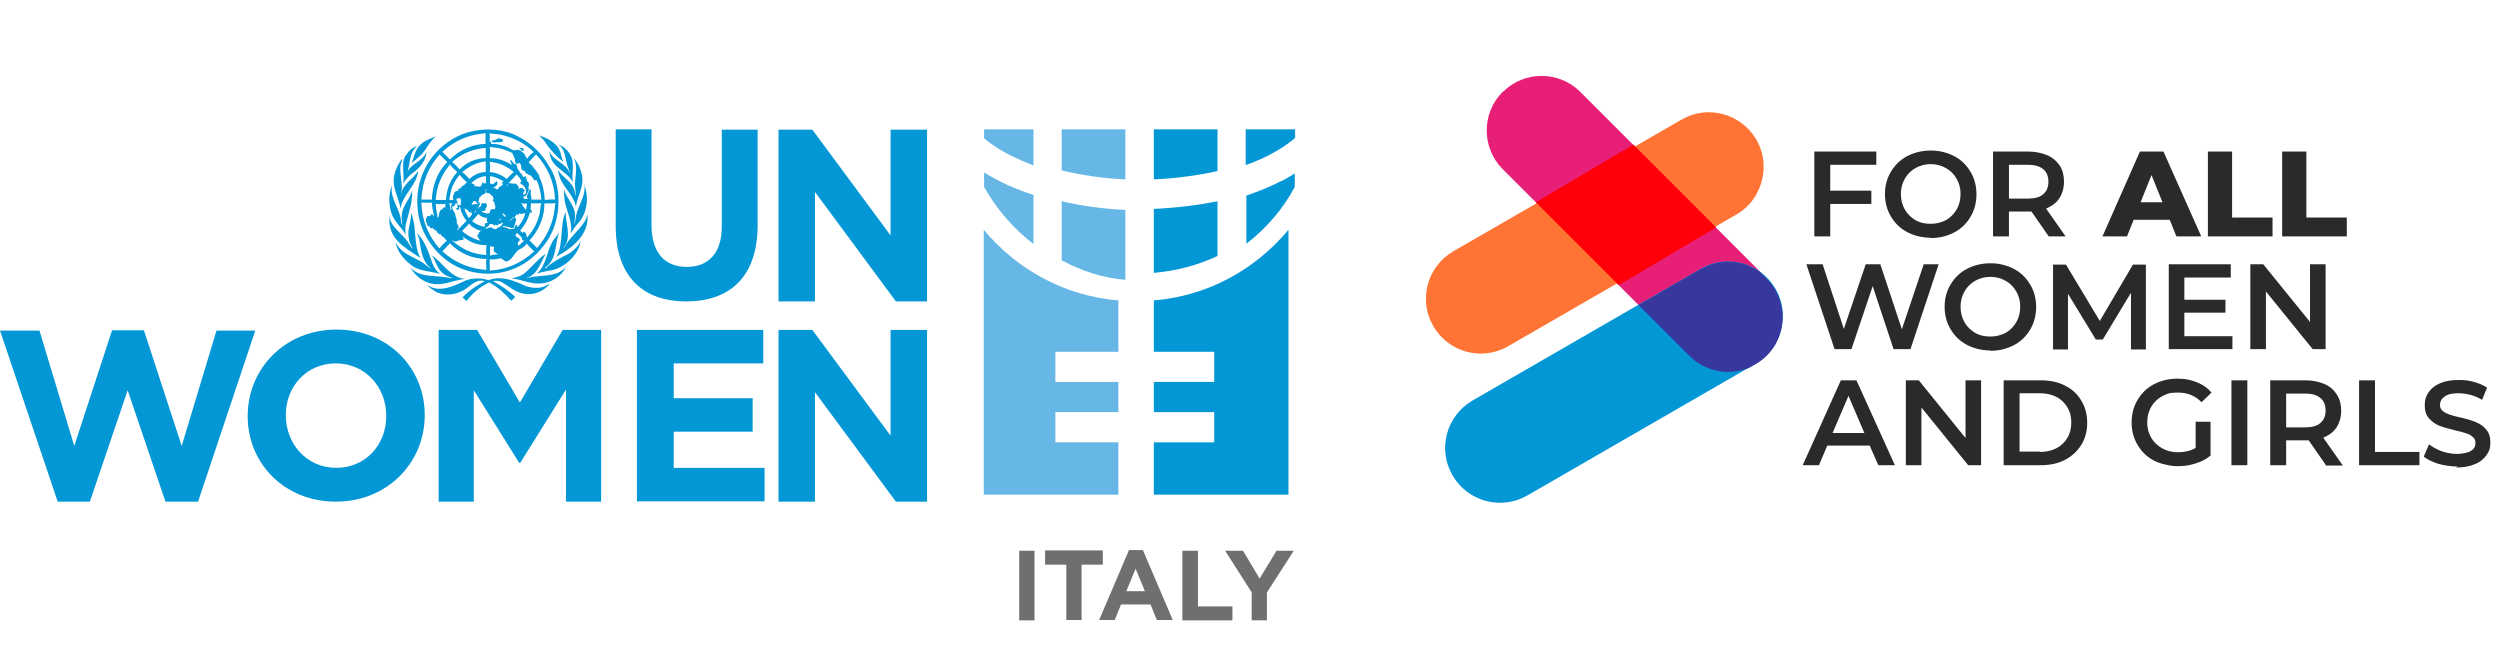
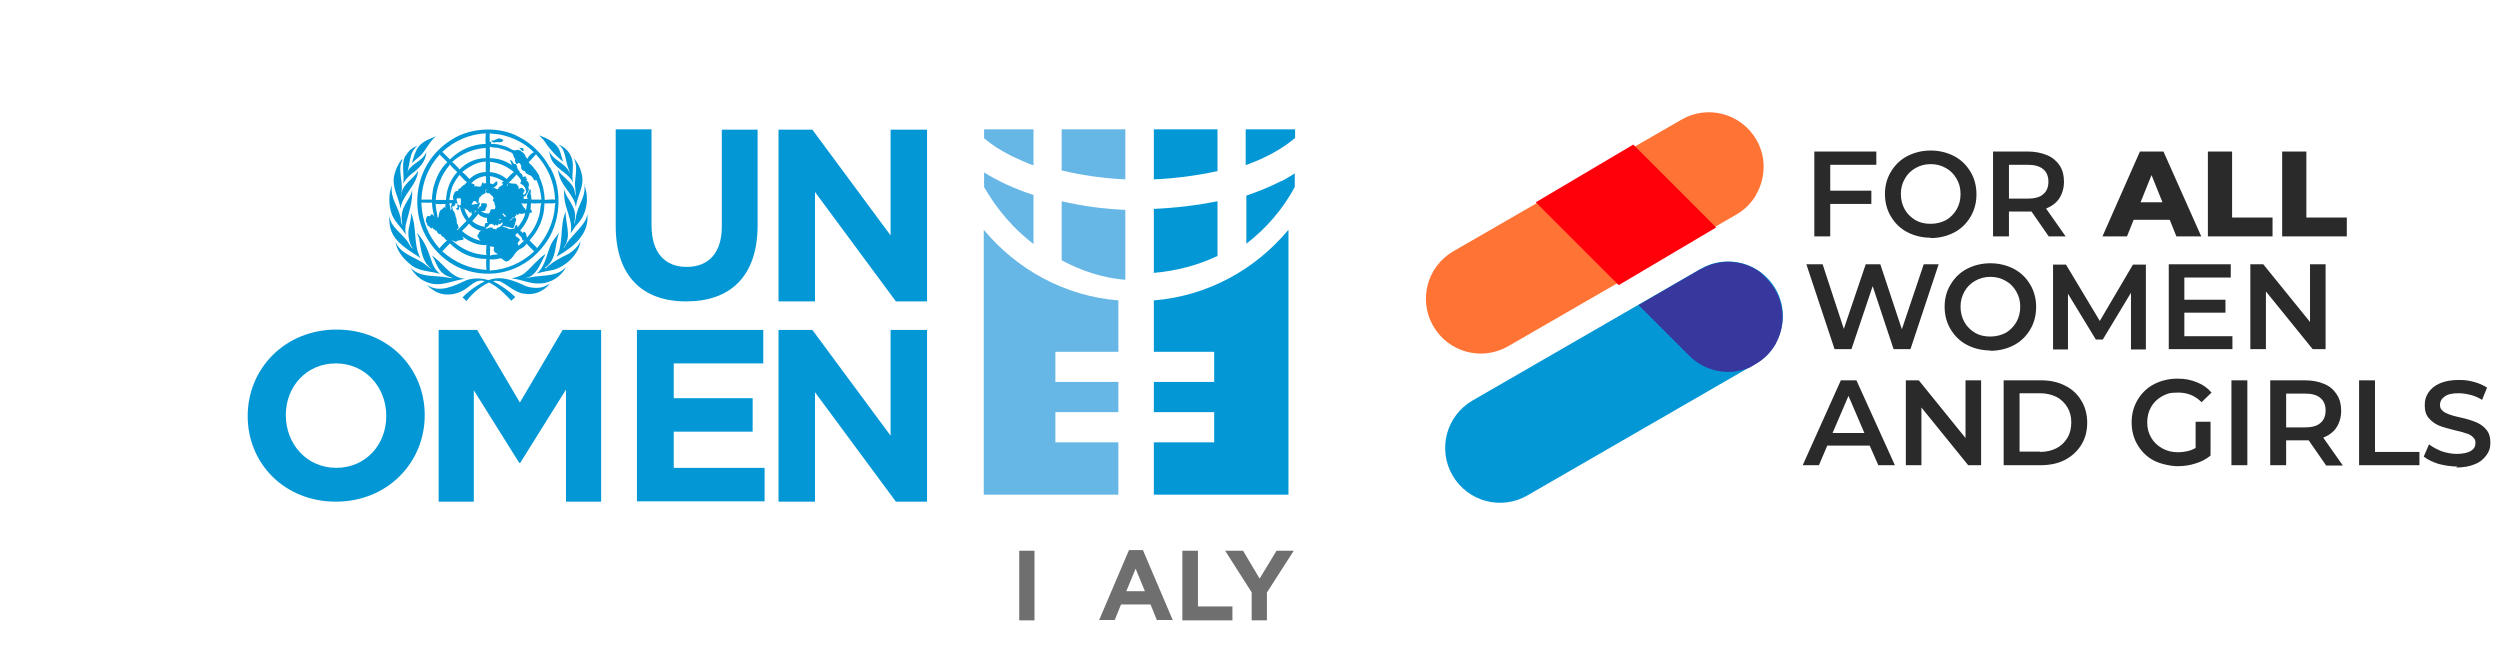
<svg xmlns="http://www.w3.org/2000/svg" id="Livello_1" version="1.1" viewBox="0 0 754 198">
  <defs>
    <style> .st0 { fill: #66b7e6; } .st0, .st1, .st2 { fill-rule: evenodd; } .st3 { fill: #ff7435; } .st4 { fill: #77bbe8; } .st5 { fill: #37379d; } .st6 { fill: #706f6f; } .st1 { fill: #e81f77; } .st2, .st7 { fill: #0397d6; } .st8 { fill: #2a2a2a; } .st9 { display: none; } .st10 { fill: #0098d8; } .st11 { fill: #ff000b; } </style>
  </defs>
-   <path class="st1" d="M453.3,27.7c6.4-6.4,16.9-6.4,23.3,0l56.2,56.2c6.4,6.4,6.4,16.9,0,23.3-6.4,6.4-16.9,6.4-23.4,0l-56.2-56.2c-6.4-6.4-6.4-16.9,0-23.3Z" />
  <path class="st7" d="M535.5,103.7c-1.4,2.4-3.4,4.5-6,6l-68.8,39.7c-7.9,4.6-18,1.9-22.6-6-4.6-7.9-1.9-18,6-22.6l68.8-39.7c7.9-4.6,18-1.9,22.6,6,3.1,5.3,2.8,11.6,0,16.5h0Z" />
  <path class="st5" d="M513,81.2c5.8-3.4,12.9-2.8,18,1l1.8,1.8c5.1,5.1,6.2,12.8,3.1,19-.1.3-.3.5-.4.8h0c-1.4,2.4-3.4,4.5-6,6l-1.7,1c-6,2.6-13.3,1.5-18.3-3.5l-15.3-15.3,18.8-10.9Z" />
  <path class="st3" d="M529.7,58.7c-1.4,2.4-3.4,4.5-6,6l-68.8,39.7c-7.9,4.6-18,1.9-22.6-6-4.6-7.9-1.9-18,6-22.6l68.8-39.7c7.9-4.6,18-1.9,22.6,6,3.1,5.3,2.8,11.6,0,16.5h0Z" />
  <path class="st11" d="M463.2,61l29.4-17.4,25,25-29.4,17.4-25-25Z" />
  <path class="st8" d="M552,49.7v7.8h12.4v4h-12.4v9.8h-4.8v-25.6h18.7v4h-14ZM582.3,71.7c-2.6,0-5-.6-7.1-1.7-2.1-1.1-3.7-2.7-4.9-4.7-1.2-2-1.8-4.3-1.8-6.8s.6-4.7,1.8-6.7c1.2-2,2.8-3.6,4.9-4.7,2.1-1.1,4.5-1.7,7.1-1.7s5,.6,7.1,1.7c2.1,1.1,3.7,2.7,4.9,4.7,1.2,2,1.8,4.3,1.8,6.8s-.6,4.8-1.8,6.8c-1.2,2-2.8,3.6-4.9,4.7-2.1,1.1-4.5,1.7-7.1,1.7ZM582.3,67.5c1.7,0,3.2-.4,4.6-1.1,1.4-.8,2.4-1.9,3.2-3.2.8-1.4,1.2-2.9,1.2-4.7s-.4-3.2-1.2-4.6c-.8-1.4-1.9-2.5-3.2-3.2-1.4-.8-2.9-1.2-4.6-1.2s-3.2.4-4.6,1.2c-1.4.8-2.4,1.8-3.2,3.2-.8,1.4-1.2,2.9-1.2,4.6s.4,3.3,1.2,4.7c.8,1.4,1.9,2.4,3.2,3.2,1.4.8,2.9,1.1,4.6,1.1ZM617.9,71.3l-5.2-7.5c-.2,0-.5,0-1,0h-5.8v7.5h-4.8v-25.6h10.5c2.2,0,4.1.4,5.8,1.1,1.7.7,2.9,1.8,3.8,3.1.9,1.4,1.3,3,1.3,4.9s-.5,3.6-1.4,5c-.9,1.4-2.3,2.4-4,3.1l5.9,8.4h-5.1ZM617.8,54.8c0-1.6-.5-2.9-1.6-3.8-1.1-.9-2.6-1.3-4.7-1.3h-5.6v10.2h5.6c2.1,0,3.7-.4,4.7-1.3,1.1-.9,1.6-2.2,1.6-3.8ZM654.3,66.3h-10.8l-2,5h-7.4l11.3-25.6h7.1l11.4,25.6h-7.5l-2-5ZM652.2,61l-3.3-8.2-3.3,8.2h6.6ZM665.9,45.7h7.3v19.9h12.2v5.7h-19.5v-25.6ZM688.3,45.7h7.3v19.9h12.2v5.7h-19.5v-25.6ZM584.7,79.7l-8.5,25.6h-5.1l-6.3-19-6.4,19h-5.1l-8.5-25.6h4.9l6.4,19.5,6.6-19.5h4.4l6.5,19.6,6.6-19.6h4.5ZM600.3,105.7c-2.6,0-5-.6-7.1-1.7-2.1-1.1-3.7-2.7-4.9-4.7-1.2-2-1.8-4.3-1.8-6.8s.6-4.7,1.8-6.7c1.2-2,2.8-3.6,4.9-4.7,2.1-1.1,4.5-1.7,7.1-1.7s5,.6,7.1,1.7c2.1,1.1,3.7,2.7,4.9,4.7,1.2,2,1.8,4.3,1.8,6.8s-.6,4.8-1.8,6.8c-1.2,2-2.8,3.6-4.9,4.7-2.1,1.1-4.5,1.7-7.1,1.7ZM600.3,101.5c1.7,0,3.2-.4,4.6-1.1,1.4-.8,2.4-1.9,3.2-3.2.8-1.4,1.2-2.9,1.2-4.7s-.4-3.2-1.2-4.6c-.8-1.4-1.9-2.5-3.2-3.2-1.4-.8-2.9-1.2-4.6-1.2s-3.2.4-4.6,1.2c-1.4.8-2.4,1.8-3.2,3.2-.8,1.4-1.2,2.9-1.2,4.6s.4,3.3,1.2,4.7c.8,1.4,1.9,2.4,3.2,3.2,1.4.8,2.9,1.1,4.6,1.1ZM642.7,105.3v-17s-8.5,14.1-8.5,14.1h-2.1l-8.4-13.8v16.8h-4.5v-25.6h3.9l10.2,17,10-17h3.9v25.6s-4.5,0-4.5,0ZM673.3,101.3v4h-19.2v-25.6h18.7v4h-14v6.7h12.4v3.9h-12.4v7.1h14.5ZM701.4,79.7v25.6h-3.9l-14.1-17.4v17.4h-4.7v-25.6h3.9l14.1,17.4v-17.4h4.7ZM563.9,134.4h-12.8l-2.5,5.9h-4.9l11.5-25.6h4.7l11.6,25.6h-5l-2.6-5.9ZM562.3,130.6l-4.8-11.2-4.8,11.2h9.6ZM597.5,114.7v25.6h-3.9l-14.1-17.4v17.4h-4.7v-25.6h3.9l14.1,17.4v-17.4h4.7ZM604.3,114.7h11.2c2.7,0,5.2.5,7.3,1.6,2.1,1,3.8,2.6,4.9,4.5,1.2,1.9,1.8,4.2,1.8,6.7s-.6,4.8-1.8,6.7c-1.2,1.9-2.8,3.4-4.9,4.5-2.1,1.1-4.6,1.6-7.3,1.6h-11.2v-25.6ZM615.3,136.3c1.9,0,3.5-.4,4.9-1.1,1.4-.7,2.5-1.8,3.3-3.1.8-1.3,1.2-2.9,1.2-4.7s-.4-3.3-1.2-4.6c-.8-1.3-1.9-2.4-3.3-3.1-1.4-.7-3.1-1.1-4.9-1.1h-6.2v17.6h6.2ZM662.2,127.2h4.5v10.2c-1.3,1.1-2.9,1.9-4.6,2.4-1.8.6-3.6.8-5.4.8s-5-.6-7.1-1.7c-2.1-1.1-3.7-2.7-4.9-4.7-1.2-2-1.8-4.3-1.8-6.8s.6-4.8,1.8-6.8c1.2-2,2.8-3.6,4.9-4.7,2.1-1.1,4.5-1.7,7.1-1.7s4.1.4,5.9,1.1c1.8.7,3.2,1.7,4.4,3.1l-3,2.9c-2-2-4.3-2.9-7.1-2.9s-3.4.4-4.8,1.1c-1.4.8-2.5,1.8-3.3,3.2-.8,1.4-1.2,2.9-1.2,4.7s.4,3.2,1.2,4.6c.8,1.4,1.9,2.4,3.3,3.2,1.4.8,3,1.2,4.8,1.2s3.8-.4,5.3-1.3v-8ZM673,114.7h4.8v25.6h-4.8v-25.6ZM701.5,140.3l-5.2-7.5c-.2,0-.5,0-1,0h-5.8v7.5h-4.8v-25.6h10.5c2.2,0,4.2.4,5.8,1.1,1.7.7,2.9,1.8,3.8,3.2.9,1.4,1.3,3,1.3,4.9s-.5,3.6-1.4,5c-.9,1.4-2.3,2.4-4,3.1l5.9,8.4h-5.1ZM701.4,123.8c0-1.6-.5-2.9-1.6-3.8-1.1-.9-2.6-1.3-4.7-1.3h-5.6v10.2h5.6c2.1,0,3.7-.4,4.7-1.3,1.1-.9,1.6-2.2,1.6-3.8ZM711.5,114.7h4.8v21.6h13.4v4h-18.2v-25.6ZM741.2,140.7c-2,0-3.9-.3-5.8-.8-1.8-.6-3.3-1.3-4.4-2.2l1.6-3.7c1,.8,2.3,1.5,3.8,2.1,1.5.5,3.1.8,4.6.8s3.3-.3,4.2-.9c1-.6,1.4-1.4,1.4-2.4s-.3-1.3-.8-1.8c-.5-.5-1.2-.9-2-1.1-.8-.3-1.9-.6-3.3-.9-2-.5-3.5-.9-4.8-1.4-1.2-.5-2.2-1.2-3.1-2.2-.9-1-1.3-2.3-1.3-4s.4-2.7,1.1-3.8c.8-1.2,1.9-2.1,3.5-2.8,1.6-.7,3.5-1,5.7-1s3.1.2,4.6.6c1.5.4,2.8,1,3.9,1.7l-1.5,3.7c-1.1-.7-2.3-1.2-3.5-1.5s-2.4-.5-3.6-.5c-1.9,0-3.3.3-4.2,1-.9.6-1.4,1.5-1.4,2.5s.3,1.3.8,1.8c.5.5,1.2.8,2,1.1.8.3,1.9.6,3.3.9,1.9.4,3.5.9,4.7,1.4,1.2.5,2.3,1.2,3.1,2.2.9,1,1.3,2.3,1.3,4s-.4,2.7-1.2,3.8c-.8,1.1-1.9,2.1-3.5,2.7-1.6.7-3.5,1-5.7,1Z" />
  <path class="st2" d="M165.9,50.5c4,6.8,3.2,17.1-1.7,23.3-5.4,7.3-14.2,10.4-23,7.9-7.9-2.1-14.4-9.9-15.2-18.3-1-8.9,3.1-17,10.4-21.4,5.7-3.6,14.4-4,20.3-.6,3.6,1.8,7.2,5.4,9.1,9.1h0ZM147.7,40c0,.8,0,2,0,2.9,0-.1.2-.1.2-.2.3,0,.3.4.2.7h0c1.4-.1,2.8.3,4.1.7,1.4.2,2.6,1.9,3.9,1,.4.4,1,0,1.2.7.5.1.8.6,1.1,1,0,.5.4.7.6,1.1h0c.5-.9,1.2-1.6,2-2-2.8-2.8-6.3-4.5-10.1-5.3-1-.2-2.2-.2-3.2-.4h0ZM133.4,45.8l2.3,2.3c2.9-2.9,6.7-4.6,10.8-4.7-.2-1,0-2.2,0-3.2-5,.3-9.4,2.2-13.1,5.6h0ZM162.6,40.8l1.5,1.6c1.5,2.4,3.7,4.8,5.8,6.4-.5-1-.6-2.1-1-3.1-.9-2.7-3.9-4-6.3-4.9ZM131.5,41.1c-1.9.8-3.9,1.4-5.3,3.2-1.1,1.5-1.4,3.2-2,4.9l1.7-1.5c2.5-1.8,3.2-4.7,5.6-6.6h0ZM150.2,41.8l-1.4.6c-.2,0-.7-.2-.6.2.3.2.6.4.9.4.9-.4,2,.3,2.7-.6-.2-.6-1-.6-1.6-.7ZM168.4,43.6c2.1,1.4,2,4,2.7,6.2.2.9.7,1.7.8,2.6-1.1-3.3-4.9-3.7-6.3-6.9l.4,1.8c1.1,3.6,5.2,4.5,6.8,7.7-.5-2.4.4-4.8-.3-7.1-.6-2-2.2-3.7-4.1-4.3h0ZM122.4,46.8c-1.6,2.4-.3,5.8-.8,8.6.6-1.2,1.7-2.3,2.7-3.1,2.2-1.5,4.2-3.8,4.3-6.5-1.2,3.1-5.1,3.5-6.1,6.9h0c1.4-2.8.6-6.6,3.4-8.7-1.4.4-2.7,1.5-3.4,2.8h0ZM147.7,44.5c.2,1,0,2.2,0,3.2,2.5,0,4.9.8,6.9,2.3-.2,0-.4-.5-.4-.8h0c0-.4-.5-.5-.3-.9.5,0,.8.7,1.1,1.1,1.4,0,.6,1.6,1.6,2.1.2.1,0,.6.3.6.3.3.7.5.7,1,.1.7.7-.2,1,.2.3.2-.2.4-.1.6.2,0,.3-.2.5,0,0,.2-.1.3-.2.5-.1.4.4.2.5.4.2.5.4,1.2,0,1.8.5.5,0,1.1-.2,1.6-.4.3-.4,1.2-1.1,1-.2.3,0,.6,0,.8h1.2c-.7-.9.2-1.8.5-2.7.1,0,.3-.4.4,0,0,.4,0,.8-.1,1.2.3.5.2,1.1.3,1.7h3c-.2-2.1-.6-4.1-1.5-5.9-.2,0-.5.2-.7,0-.3-.5-.6-1-1.1-1.4-.4,0-.7-.3-1-.5-.7,0-.4-1-1.1-.9-.4-.2-.6-.4-.7-.8,0-.5,0-1.1-.5-1.5-.3-.1-.5,0-.7.2-.4.2-.5-.2-.5-.5-.4-.3,0-.7-.2-1.1-.6-.5-.3-1.4-1.1-1.8-1.3-.6-2.7-1.1-4.1-1.4-.7-.1-1.6-.1-2.3-.3h0ZM156.8,44.5c-.2,0-.1.3,0,.4.5,0,.5.9,1.1.6v-.6c-.3-.4-.8-.2-1.1-.3ZM136.4,48.9c.8.6,1.6,1.5,2.2,2.2,2.1-2.1,4.9-3.4,7.9-3.4,0-1,0-2.1,0-3.1-3.8.3-7.3,1.7-10.2,4.3ZM161.7,46.5l-2.1,2.3h-.3c.3,0,.2.4.4.5.9.6,1.3,1.5,2,2.2.3.7,1,1.1,1,2,1,2,1.5,4.5,1.6,6.8,1-.1,2.2-.2,3.2-.1h-.1c-.2-5.4-2.3-9.9-5.7-13.6h0ZM132.7,46.8v-.3c-3.5,3.8-5.4,8.5-5.6,13.7h3.2c-.1-1,.2-2,.3-3.1.7-3.1,2-6,4.3-8.2l-2.1-2.1h0ZM172.9,47.6c1.5,2.2.6,5.3.5,7.8,0,1.2.3,2.5.2,3.7-.2-.5-.2-1-.3-1.5-.6-2.8-3.8-4.1-5.1-6.5.2.8.3,1.6.6,2.3,1.1,3.3,4.4,5.5,4.9,9.1.3-3.4,2.6-6.1,1.8-9.8-.4-1.9-1.2-3.7-2.6-5.1ZM121.2,48c-1.1,1.4-1.9,3.1-2.3,4.9-.8,3.7,1.4,6.6,1.9,10,.6-4.3,5-7,5.3-11.4-1.3,2.4-4.4,3.8-5,6.7,0,.5-.1.9-.2,1.4h0c0-.1.2-1.9.2-1.9.5-3.3-1.3-6.7.3-9.5h0ZM146.6,48.7h-.1c-2.7.2-5,1.5-7.1,3.2.8.5,1.5,1.4,2.2,2.1,1.3-1.3,3.1-2.1,4.9-2.1,0-.9,0-2.2,0-3.2ZM147.7,48.8c.2.9.1,2.1,0,3.1,1.8.1,3.8.9,5.1,2.1.7-.7,1.5-1.7,2.2-2.1-2.2-1.8-4.6-2.9-7.4-3.1h0ZM135.6,49.6v.2c-2.5,2.9-3.9,6.5-4.2,10.5,1,0,2.2,0,3.1,0h0c.2-3.3,1.3-6.1,3.4-8.4-.8-.7-1.6-1.5-2.2-2.3h0ZM155.8,52.6c-.9,1.1-2.1,2.2-3,3.3,0,.1.2.3.2.2.2-.3,0-1.1.7-.9.7.2,1.2.2,1.9.2.4.2.5.7.8.9.2.2,0,.3-.1.5,0,0,.2.2.2.2.2-.2.5-.4.9-.3.4,0,.5.6.8.6.2.2-.1.4-.2.5,0,.4-.4.5-.2.9.2,0,.4,0,.5-.2.8-.6.2-1.3,0-2-.3-.6-.9-.8-1.4-1.2,0-.2.1-.4.3-.5,0-.9-.9-1.5-1.4-2.2h0ZM138.6,52.7c-.7.9-1.3,1.8-1.8,2.8-.8,1.5-1,3.1-1.3,4.8h1.3c-.2-.3-.2-.7-.2-1,.3-.7.4-1.8,1.4-1.7.5-.1,0-.5.3-.6.7-.1.9-.8,1.4-1.1.5,0,.7-.8,1.2-.9-.9-.6-1.5-1.5-2.3-2.2h0ZM147.8,53.1v2.2c0,0,.9.3.9.3.2-.4.7-.5.9-.9.3-.1.3.2.4.3.2,1-.9,1.4-1.5,1.8h.2c.6-.6,1,.8,1.6.1.1-.8,1.3-.7,1.5-1.6-.2.2-.3,0-.5,0,0-.3.4-.5.6-.6-1.3-.8-2.7-1.4-4.2-1.6ZM146.5,53.1c-1.7.2-3.2.9-4.4,2.2.4,0,.8.2,1.1.5.1.2-.2.2-.2.3.3.4.3,0,.5-.1.2.2.5.4.8.2.2.3.5,0,.7,0,0-.2.4-.4.3-.7.1-.2.2-.6.5-.6-.2,1,.7,0,.9.4-.3-.7,0-1.6-.2-2.3h0ZM176.2,55.5c.6,3.3-1.4,5.8-2.2,8.6-.4,1.1-.3,2.5-.9,3.5,0-.5.3-1.1.3-1.7.5-3.7-2.6-5.8-3.3-8.9,0,.8,0,1.6.1,2.4.2,3.9,2.7,7,1.9,11,.7-1,1.2-1.9,2.1-2.9,2.9-3,3.6-8.1,1.9-12ZM118.2,55.9c-1,2.4-1,5.7-.2,8.2.7,2.6,3.1,4.4,4.4,6.7-.2-.9-.2-2.1,0-3.1.8-3.4,2.1-6.6,1.9-10.4-.5,2.7-2.9,4.6-3.1,7.4-.2,1.1,0,2.2.2,3.3-.3-.5-.5-1.1-.5-1.7-.4-3.6-3.3-6.3-2.7-10.3h0ZM146.4,57.2h0c0,.3.3.8,0,1-.4.5-1.2.4-1.3,1-.9.3-.6,1.5-.9,2.2-.6.1-.4-.6-.7-.8v.2c-1-.7-.9.8-1.4.9.6.1,1.2-.2,1.8-.2,0,0,.2.1.1.2h0c.1-.1.2-.3.1-.5,0-.2.3-.3.5-.2,0,.2,0,.4.2.5l-.3.5c-.2.2,0,.7-.4.7,0,0-.2,0-.1-.2h0l.2.4c.3,0,.2-.5.6-.6.3,0,.4-.5.3-.8.4-.4.9-.1,1.4-.2.1.1.4.2.3.4.2.4-.1.8-.3,1.1,0,.2-.1.4-.1.6-.4.4-.8.2-1.3.3.6.4,1.3.7,2.1.7.8,0,.4-1,1-1.3.3,0,.6,0,1,0,.2-.3.2-.7.2-1-.3-.2-.2-.5-.2-.8-.2-.2-.2-.7-.6-.7,0-.2.2-.3.1-.5.6-.2-.3-.6,0-.9-.7-.1-.8-1.2-1.7-.9-.2-.3-.7-.4-.7-.8,0-.3.7-.2.7-.1,0,0-.1-.1,0-.2-.3,0-.6,0-.7.1h0ZM138,59.8c-.7.2,0,1,0,1.4,0,.4-.5,0-.7.2.1.6-.4.8-.9.9-.1.4.3.6.1,1,.5.5.9,1.2.9,2,.4.5.3,1.4.4,2.1.3.3.5.8.5,1.3,0,.3-.3.3-.4.4-.2.2.1.1.1.3l2.7-2.8c-.9-1.1-1.7-2.6-1.9-4.1l-.3-.2c0,.4,0,.9-.4,1.1-.2-.2-.5-.2-.5-.6,0-.2.3,0,.4-.1,0-.2,0-.4,0-.5,0-.2-.3-.4,0-.6.2,0,.3.3.5.4l.5-.2c-.1-.5.1-1.2,0-1.7,0-.4-.5-.3-.8-.3ZM157.1,61.2l.5.6c0,.7.9.9,1,1.7.2-.7.2-1.4.4-2.1-.6,0-1.4.1-1.9-.2ZM164.2,61.2v.2c0,4.3-1.8,8.2-4.5,11.1.7.7,1.6,1.6,2.3,2.3,2.6-3.1,4.4-6.6,5.1-10.5.2-1,.2-2.1.4-3.1-1,.3-2.1,0-3.2.2v-.2c-.1,0-.1,0-.1,0ZM160.1,61.3c.1.4-.1.8,0,1.2-.4.7.5.9.3,1.6-.2.1-.4.1-.6,0-.5,2-1.5,3.8-2.9,5.4h-.1c.4.2.6.7,1,.8v-.3c0,0,.1-.2.2-.1.8.2.8,1.3.9,1.8,2-2.2,3.3-4.7,3.9-7.5.2-.9.1-2.1.5-2.9-1,0-2.2.1-3.1,0ZM135.5,61.3c.2.7.5,1.5.3,2.3,0-.4.8-.7.2-1.1.2-.4,0-1.1.5-1.2-.4,0-.6,0-.9,0ZM127.1,61.4c.2,5.2,2.1,9.7,5.4,13.5.7-.8,1.5-1.7,2.3-2.3-.4-.3-.7-.7-1-1.1-.5-.1-.8-.6-1-1,0,0,0,.1,0,.1-.5.2-.6-.3-.9-.5-.3-.1,0-.8-.5-.5-.3-.5-.8-.4-1-1l-.2.3c-.4,0-.6-.5-.8-.7-.7.2-.4-.8-.9-1.2-.2-.6,0-1.3.4-1.8.2-.2.6,0,.7,0,.4.1.1-.3.3-.4.5-.5.8.2,1.1.5-.4-1.3-.7-2.8-.7-4.2-1,.1-2.2,0-3.2,0h0ZM131.3,61.4h.1c0,1.6.5,3,.6,4.4.2-.1,0-.4.3-.4,0-.7.2-1.5.6-2.1.6,0,.7-.9,1.3-.8.2.1.4.3.4.5-.3-.4-.4-1.1-.2-1.5-1,.1-2.2.1-3.2,0h0ZM139.9,62.7l.2.3c.2,1,.8,1.9,1.3,2.8l.9-1c0-.1,0-.3,0-.3-.2-.2,0-.7-.3-.8,0,.2.2.3,0,.5-.3-.1-.6-.3-.8-.6,0-.5-.3-.1-.5-.3,0-.5-.6-.2-.9-.5h0ZM143.3,63.5c0,.3-.3.5-.4.7.3-.1.4-.5.8-.5l-.3-.2h0ZM170.6,63.9c-1.9,4.2-.5,9.7-2.8,13.6l.4-.3c4.5-2.5,9.8-6.7,8.9-12.8,0,.8-.3,1.6-.7,2.3-1.7,2.8-4.7,5-6.2,7.9,0,.1-.2.2-.2,0l.3-.4c2.1-3.1.2-6.9.3-10.4h0ZM151.7,64.3c-.4.6.4.6.5,1.1.1,0,.2,0,.3,0,0-.2,0-.5-.2-.6-.3,0-.3-.4-.5-.4h0ZM123.9,64.3c.2,1.3-.2,2.5-.4,3.7-.7,2.3-.3,5.1,1,7-.4-.2-.7-.7-1-1.2-1.6-3.2-5.8-5-6.1-8.9,0,1.4,0,2.9.4,4.1,1.2,4.3,5.8,6.6,9,8.8-2.2-4-1-9.3-2.8-13.5h0ZM157,64.5c-.6-.4-.5.4-.9.3-.2,0-.2-.3-.2-.5,0,.5-.4.8-.7,1.2-.9-.3-.7,1.1-1.6.8.1.4.5,0,.7,0,.2,0,.1-.2.2-.3.1-.4.6-.5.9-.4.2.3.3.7.2,1.1-.2.2-.2.4-.2.7-.3.5-.2,1.5-1,1.4-.9-.3-1.8-.6-2.8-.6v.2c.6.2,1.3.2,1.9.7.6,0,1.2,0,1.7-.2,0-.4.2-.8.5-1.1.4,0,.3.5.4.8,1.1-1.4,2-2.7,2.3-4.3-.5,0-.9.3-1.4.2ZM144.3,64.5l-1.9,2.2c1.1.9,2.4,1.5,3.8,1.7,0-.4,0-.8.2-1.1.2-.1.5,0,.7-.1,0-.2-.1-.2-.2-.3-.1-.3,0-.5,0-.7,0-.1-.2-.5.1-.6-.6.3-1.2-.1-1.7-.3-.3-.2-.8-.3-.9-.8h0ZM150.4,66.6c.2-.3.8-.3.9-.6-.4,0-.9.2-.9.6ZM151.5,67.1c-.2.1-.4.1-.5.4-.3.3-.6,0-.8-.1,0,.1.3.3,0,.5-.3.3-.5-.1-.8-.2-.1.9-.5-.2-.9,0-.2-.5-.5,0-.9,0-.2.2-.3.8-.7.7,0,.3-.5.2-.5.4.2.3.5.1.8,0,.4-.3.9-.1,1.3-.2,0,.7.8.2,1,.6.3,0,.3-.3.4-.5.6,0,1.2-.5,1.6-1,0-.2.2-.6,0-.7h0ZM141.4,67.5c-.6.8-1.4,1.5-2.1,2.2h.1c1.7,1.5,3.9,2.6,6,3-.8,0-1-.9-1.4-1.4-.2-.5.5-.6.4-1.1.3-.4.7-.7,1.2-.7-.2,0-.5,0-.7.1-1.2-.4-2.5-1-3.4-2.1h0ZM168.7,70.1l-1.7,2.2c-2.2,3.2-2,7.5-5.1,10.2,1.6-.5,3.4-.8,5-1.1,3.7-1,7.7-4.7,8.2-8.7-.7,1.6-2.1,2.9-3.5,3.8-2.5,1.2-5,2.5-7,4.4h-.2v-.2c3.7-2.4,2.8-7.1,4.3-10.6ZM156,70.3h0c-1.5,1.1.7,1.2.8,2.1-.2.4-1,.9-.5,1.4.2.2,0,.3-.1.5l2-1.8c-.3.2-.6,0-.7-.2,0-.9-1-1.3-1.4-2h0ZM125.8,70.4l.6,1.5c.6,3.4.8,7.1,3.8,9.2h0c-1-.4-1.7-1.2-2.6-1.8-2.8-1.9-6.7-2.7-8.3-6.3.4,2.6,2.2,4.9,4.3,6.6,2.5,2.3,6,2.1,9.1,3-1.1-.9-1.8-1.9-2.3-3.2-1.1-3.2-2.1-6.5-4.6-9.1h0ZM139.5,71.4c0,.3.5.4.3.8-.7.4-1.5.1-2.1.6-.6.3-1.1-.4-1.4-.3,2.9,2.6,6.3,4.2,10.2,4.4h.2c-.2-.8,0-2,0-3-2.7.2-5.1-1-7.1-2.5h0ZM159,73.3c-.4.6-1,1.2-1.7,1.6-2.1.7-2.3,3.1-4.3,3.9-.8.3-1.2-.7-2-.9-1.1.2-2.2.5-3.3.3v3.4h.1c5.1-.3,9.7-2.4,13.3-5.8-.8-.8-1.7-1.6-2.3-2.4h0ZM135.6,73.5l-2.2,2.3c3.8,3.4,8.3,5.3,13.3,5.6v-.2c0-1-.2-2.1,0-3.1h0c-4.2,0-8.1-1.7-11-4.7ZM147.6,74.2l.2.3v2.6c.7-.3,1.7-.3,2.4-.4-.4-.4-1-.4-1.2-1-.3-.4.1-.8,0-1.2-.5-.2-1.2,0-1.5-.4ZM164.5,76.6c-2.3,1.5-4.2,4.1-6.3,5.8-1.1.9-2.5,1.2-3.9,1.6,3,.2,5.4,1.7,8.6,1.5,3.3-.1,6.4-2.1,7.9-5.1-2.3,2.8-6,2.6-9.4,3-1.1.1-2.2.5-3.4.5,0,0,0-.1.1,0,3.7-.3,4.8-4.4,6.3-7ZM130.1,76.9c1.5,1.8,1.6,4.2,3.7,5.7.8.7,1.9.9,2.8,1.3-1,0-1.9-.3-3-.4-3.4-.4-7.3,0-9.8-2.8,1.1,2,3.1,3.8,5.2,4.5,4,1.5,7.5-.7,11.3-1.1-4.4-.2-6.8-5.1-10.3-7.2h0ZM158.6,86.3c-3.4-1.6-7.3-3.3-11.3-1.8-2-.7-4.6-.7-6.6,0-3.5,1.6-8.2,4.1-11.9,1.4.7.9,1.4,1.3,2.2,1.8,2.4,1.6,5.8,1.4,8.3.1,2.3-1,4-3.9,6.9-3-2.4,1.3-4.7,2.8-6.7,4.9l1.2,1.1c1.8-2.4,4.2-4.4,6.8-5.6,2.5,1.2,4.8,3.4,6.7,5.5l1.2-1.1c-2-2-4.3-3.5-6.7-4.8.6-.2,1.4-.1,2,0,2.6,1.2,4.6,3.5,7.5,3.8,3.1.5,5.8-.8,7.7-3.1l-1.5.8c-1.7.8-4,.6-5.8,0h0Z" />
  <g>
    <path class="st6" d="M307.4,166.1h4.6v21h-4.6v-21Z" />
-     <path class="st6" d="M321.6,170.3h-6.4v-4.3h17.4v4.3h-6.4v16.7h-4.6v-16.7h0Z" />
    <path class="st6" d="M340.4,165.9h4.3l9,21.1h-4.8l-1.9-4.7h-8.9l-1.9,4.7h-4.7l9-21.1h0ZM345.3,178.3l-2.8-6.8-2.8,6.8h5.6,0Z" />
    <path class="st6" d="M356.7,166.1h4.6v16.8h10.4v4.2h-15.1v-21h0Z" />
    <path class="st6" d="M377.6,178.8l-8.1-12.7h5.4l5,8.4,5.1-8.4h5.2l-8.1,12.6v8.4h-4.6v-8.3Z" />
  </g>
  <g>
    <path class="st2" d="M206.9,90.9c-13.2,0-21.2-7.7-21.2-22.7v-29.2h10.8v28.9c0,8.3,4,12.6,10.6,12.6s10.6-4.2,10.6-12.2v-29.2h10.8v28.8c0,15.5-8.3,23-21.5,23Z" />
    <path class="st2" d="M270.2,90.9l-24.4-33v33h-11v-51.8h10.2l23.6,31.9v-31.9h11v51.8h-9.4Z" />
-     <path class="st2" d="M59.6,151.3h-9.7l-11.4-33.6-11.4,33.6h-9.7L0,99.7h11.9l10.5,34.8,11.4-34.9h9.6l11.4,34.9,10.5-34.8h11.7l-17.3,51.7Z" />
    <path class="st2" d="M101.3,151.3c-15.5,0-26.6-11.5-26.6-25.8h0c0-14.4,11.3-26.1,26.8-26.1s26.6,11.5,26.6,25.8h0c0,14.4-11.3,26.1-26.8,26.1ZM116.5,125.4c0-8.6-6.3-15.8-15.2-15.8s-15.1,7-15.1,15.6h0c0,8.7,6.3,15.9,15.2,15.9s15.1-7,15.1-15.6h0c0-.1,0-.1,0-.1Z" />
    <path class="st2" d="M170.7,151.3v-33.8l-13.8,22.1h-.3l-13.7-21.9v33.6h-10.6v-51.8h11.6l12.9,21.9,12.9-21.9h11.6v51.8h-10.7Z" />
    <path class="st2" d="M192.1,151.3v-51.8h38.1v10.1h-27v10.5h23.8v10.1h-23.8v10.9h27.4v10.1h-38.4Z" />
    <path class="st2" d="M270.2,151.3l-24.4-33v33h-11v-51.8h10.2l23.6,31.9v-31.9h11v51.8h-9.4Z" />
    <path class="st2" d="M348,54.1c6.8-.3,13.3-1.2,19.2-2.5v-12.6h-19.2v15.1Z" />
    <path class="st2" d="M386.4,54.6c-3.2,1.7-6.8,3.1-10.5,4.4v14.5c6-4.6,11-10.4,14.6-17.1v-4.1c-1.3.8-2.6,1.6-4.1,2.4Z" />
    <path class="st2" d="M367.2,77.2s0,0,0,0v-16.5c-6,1.2-12.5,2-19.2,2.3v19.3c6.8-.6,13.3-2.3,19.2-5.1" />
    <path class="st2" d="M375.7,39v10.8c6.2-2.2,11.3-5.1,14.9-8.2v-2.6h-14.9Z" />
    <path class="st0" d="M339.4,39h-19.2v12.4c5.8,1.4,12.4,2.4,19.2,2.7v-15.1Z" />
    <path class="st0" d="M311.7,49.8v-10.8h-14.9v2.7c2.2,1.9,5,3.7,8.2,5.3,2.1,1,4.3,2,6.7,2.9" />
    <path class="st0" d="M339.4,63.3c-6.8-.3-13.2-1.2-19.2-2.6v17.8c5.9,3.2,12.3,5.3,19.2,5.9v-21.1h0Z" />
    <path class="st0" d="M311.7,73.6v-14.8c-5.6-1.8-10.6-4.1-14.9-6.8v4.4c3.8,6.7,8.9,12.6,14.9,17.2Z" />
    <path class="st0" d="M318.3,133.4v-9.1h19v-9.1h-19v-9.1h19v-15.5c-16.2-1.3-30.6-9.3-40.6-21.3v79.9h40.6v-15.8h-19Z" />
    <path class="st2" d="M348,90.6v15.5h18.2v9.1h-18.2v9.1h18.2v9.1h-18.2v15.8h40.6v-79.9c-10,12-24.4,20-40.6,21.3" />
  </g>
  <g id="Layer_1" class="st9">
    <g>
      <path class="st10" d="M206.3,90.4c-13.5,0-21.7-7.5-21.7-22.3v-28.7h11v28.4c0,8.2,4.1,12.4,10.8,12.4s10.8-4.1,10.8-12.1v-28.8h11v28.3c0,15.2-8.5,22.7-22,22.7h0Z" />
      <path class="st10" d="M270.5,89.6l-24.3-31.9v31.9h-10.9v-50.2h10.2l23.5,30.9v-30.9h10.9v50.2h-9.4Z" />
      <path class="st10" d="M58.3,149.5h-9.6l-11.3-32.9-11.3,32.9h-9.6L-.8,98.9h11.8l10.4,34,11.3-34.2h9.5l11.3,34.2,10.4-34h11.6l-17.2,50.6h0Z" />
      <path class="st10" d="M100.2,150c-15.5,0-26.6-11.6-26.6-25.8h0c0-14.4,11.3-26.1,26.8-26.1s26.6,11.6,26.6,25.8h0c0,14.4-11.3,26.1-26.8,26.1ZM115.4,124c0-8.6-6.3-15.8-15.2-15.8s-15.1,7-15.1,15.6h0c0,8.8,6.3,15.9,15.2,15.9s15.1-7,15.1-15.6h0Z" />
      <path class="st10" d="M171.1,149.2v-32.8l-14.1,21.5h-.3l-14-21.2v32.6h-10.8v-50.2h11.9l13.2,21.2,13.2-21.2h11.9v50.2h-11Z" />
      <path class="st10" d="M190.6,149.2v-50.2h37.9v9.8h-26.9v10.2h23.7v9.8h-23.7v10.5h27.3v9.8h-38.2Z" />
      <path class="st10" d="M270.4,149.2l-24.3-31.9v31.9h-10.9v-50.2h10.2l23.5,30.9v-30.9h10.9v50.2h-9.4Z" />
      <g>
-         <path class="st10" d="M348.6,54.6c6.6-.3,12.9-1.2,18.6-2.6v-13h-18.6v15.6Z" />
+         <path class="st10" d="M348.6,54.6c6.6-.3,12.9-1.2,18.6-2.6v-13h-18.6v15.6" />
        <path class="st10" d="M386.1,53.8c-3.3,1.7-6.9,3.1-10.8,4.3v14.4c6.1-4.5,11.3-10.3,15-17v-4.1c-1.3.8-2.7,1.6-4.2,2.4h0Z" />
        <path class="st10" d="M367.3,77.4h0v-17.1c-5.8,1.3-12.1,2.1-18.6,2.3v20c6.6-.6,12.9-2.4,18.6-5.2h0Z" />
        <path class="st10" d="M375.3,39v10.6c6.2-2.2,11.3-5,15-8.1v-2.5h-15Z" />
      </g>
      <g>
        <path class="st4" d="M338.9,39h-19.5v12.8c5.9,1.5,12.5,2.4,19.5,2.7v-15.6Z" />
        <path class="st4" d="M311.4,49.4v-10.3h-14.1v2.5c2.1,1.8,4.7,3.5,7.8,5,2,1,4.1,1.9,6.3,2.8Z" />
        <path class="st4" d="M338.9,62.6c-6.8-.3-13.4-1.1-19.5-2.5v16.9c5.9,3.1,12.5,5,19.5,5.6v-20h0Z" />
        <path class="st4" d="M311.4,71.9v-14c-5.3-1.7-10-3.9-14.1-6.5v4.2c3.6,6.4,8.4,11.9,14.1,16.3h0Z" />
-         <path class="st4" d="M319.4,133.3v-9.1h19.5v-9.1h-19.6v-9.1h19.6v-15.4c-16.6-1.3-31.4-9.2-41.6-21.1v79.5h41.6v-15.7s-19.5,0-19.5,0Z" />
      </g>
      <path class="st10" d="M348.6,90.7v15.4h18.7v9.1h-18.7v9.1h18.7v9.1h-18.7v15.7h41.7v-79.5c-10.3,11.9-25,19.9-41.7,21.2h0Z" />
    </g>
  </g>
</svg>